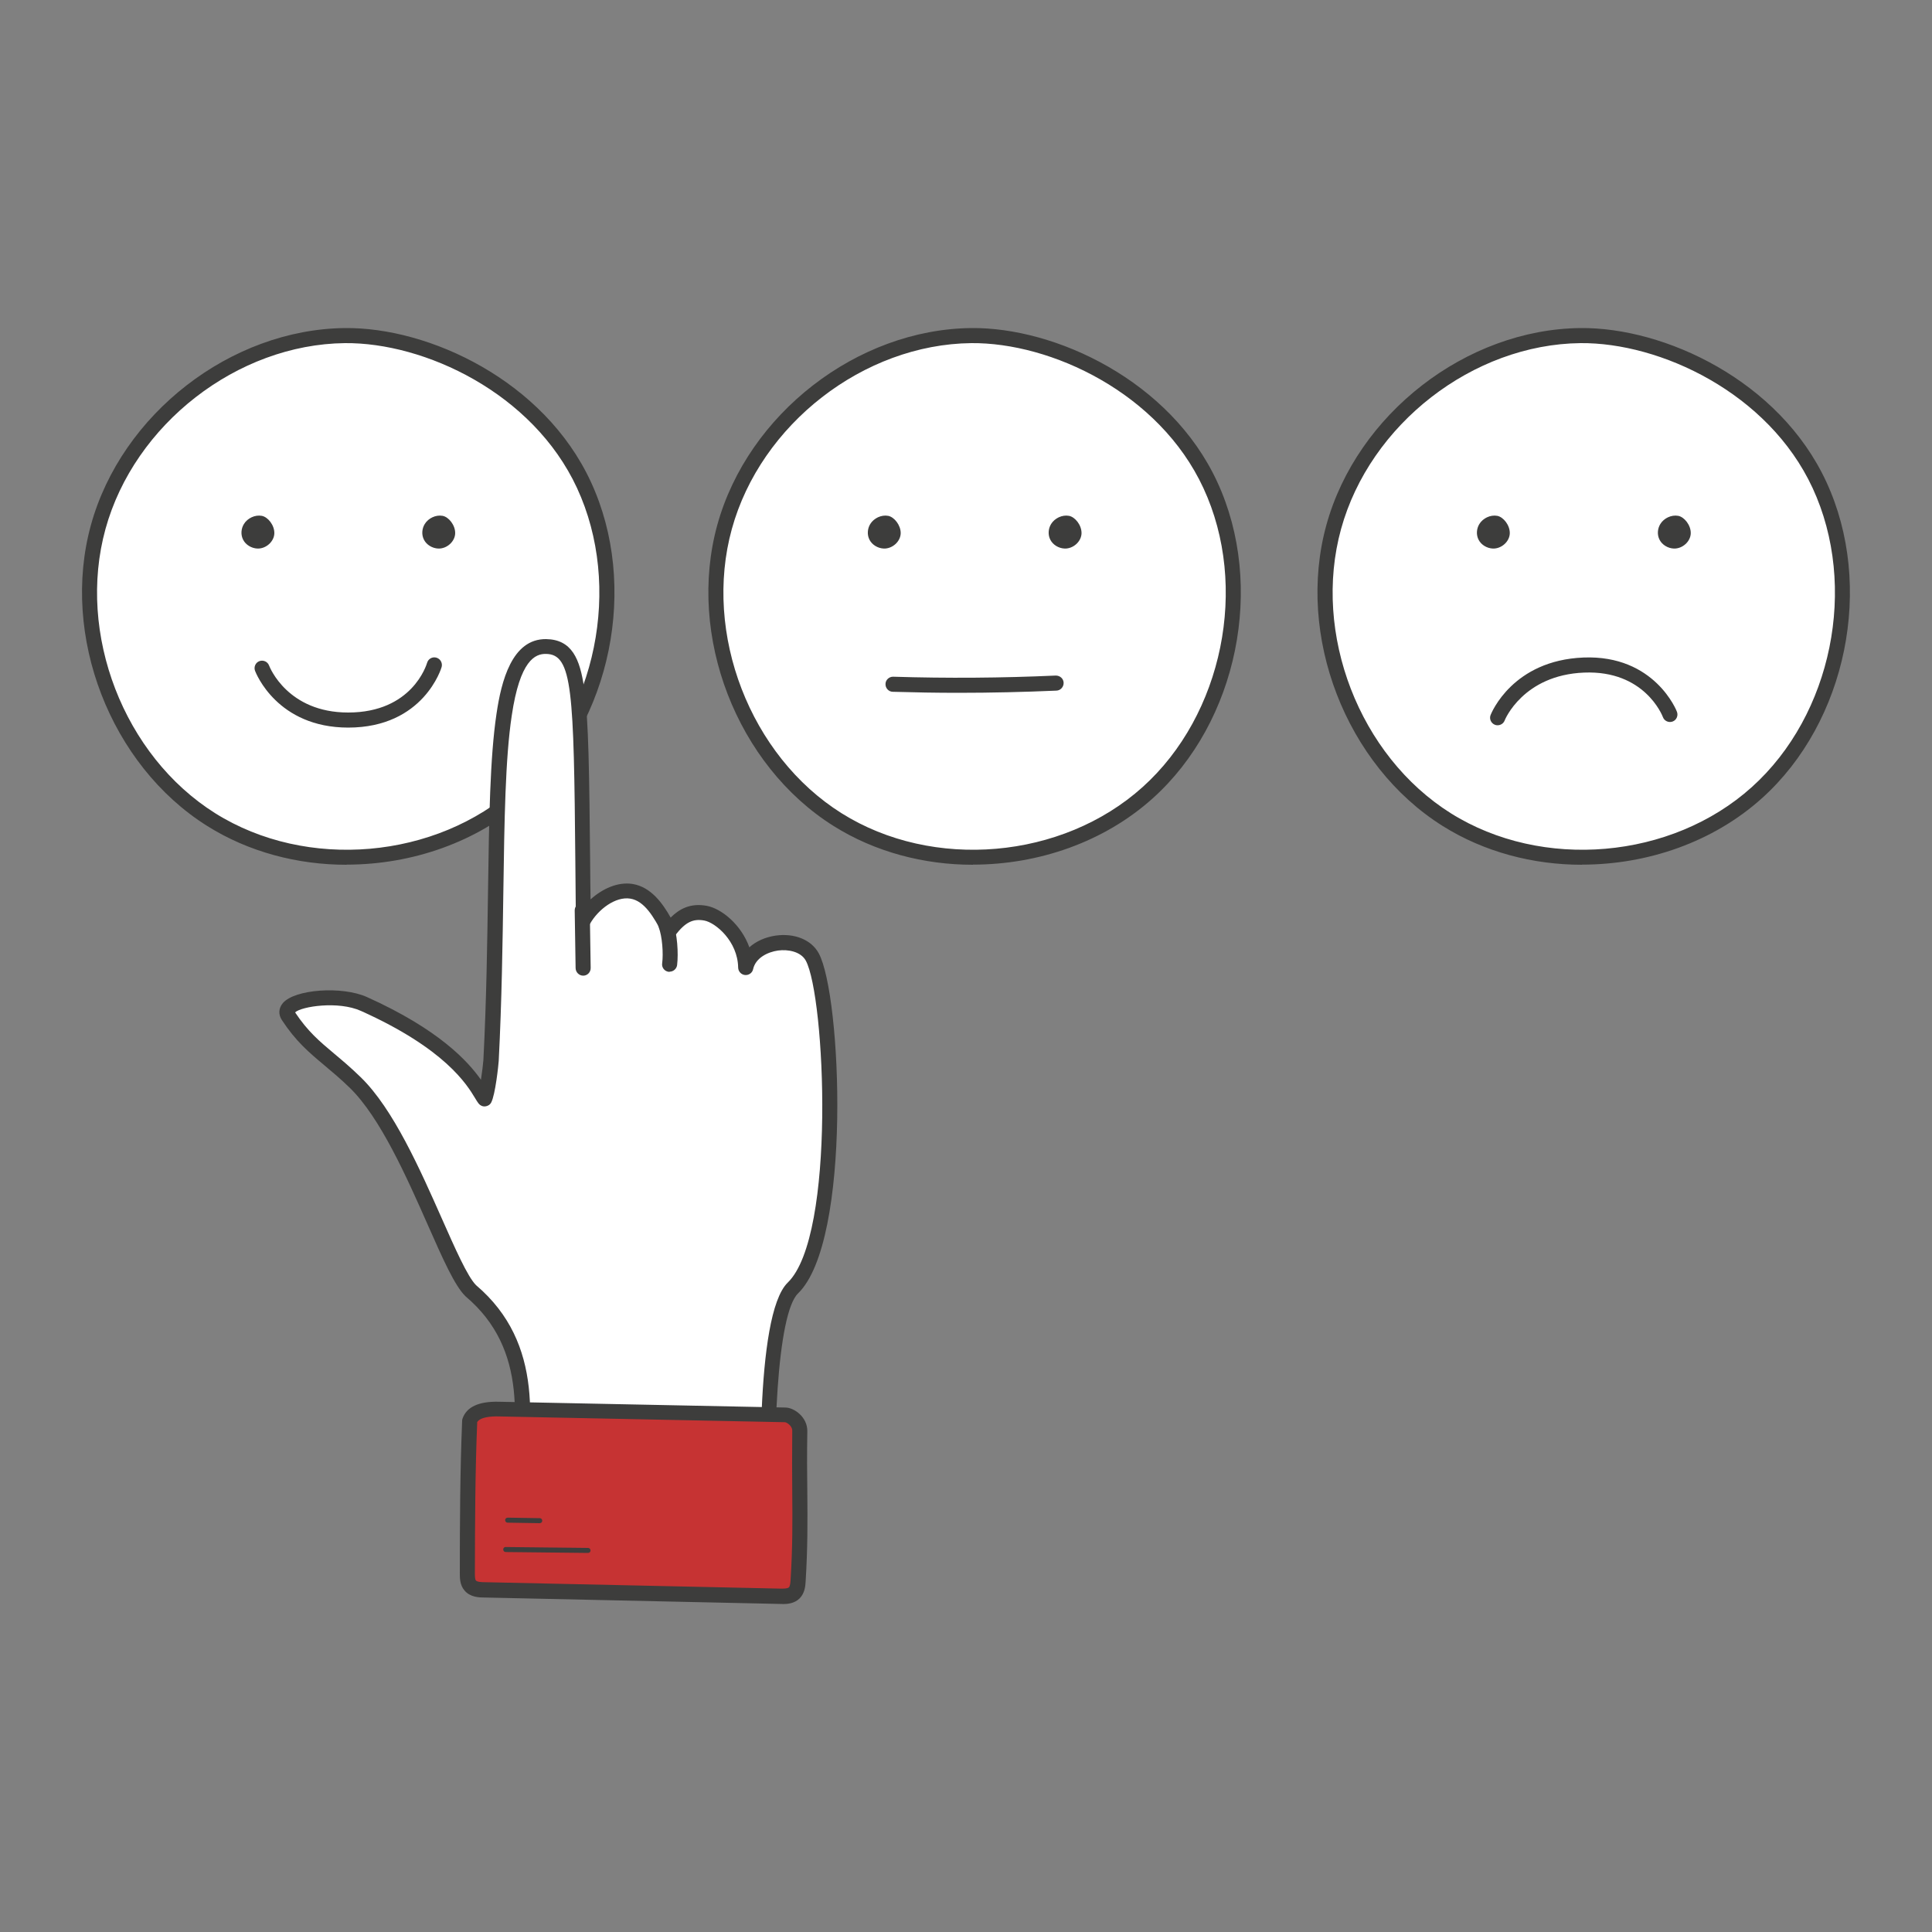
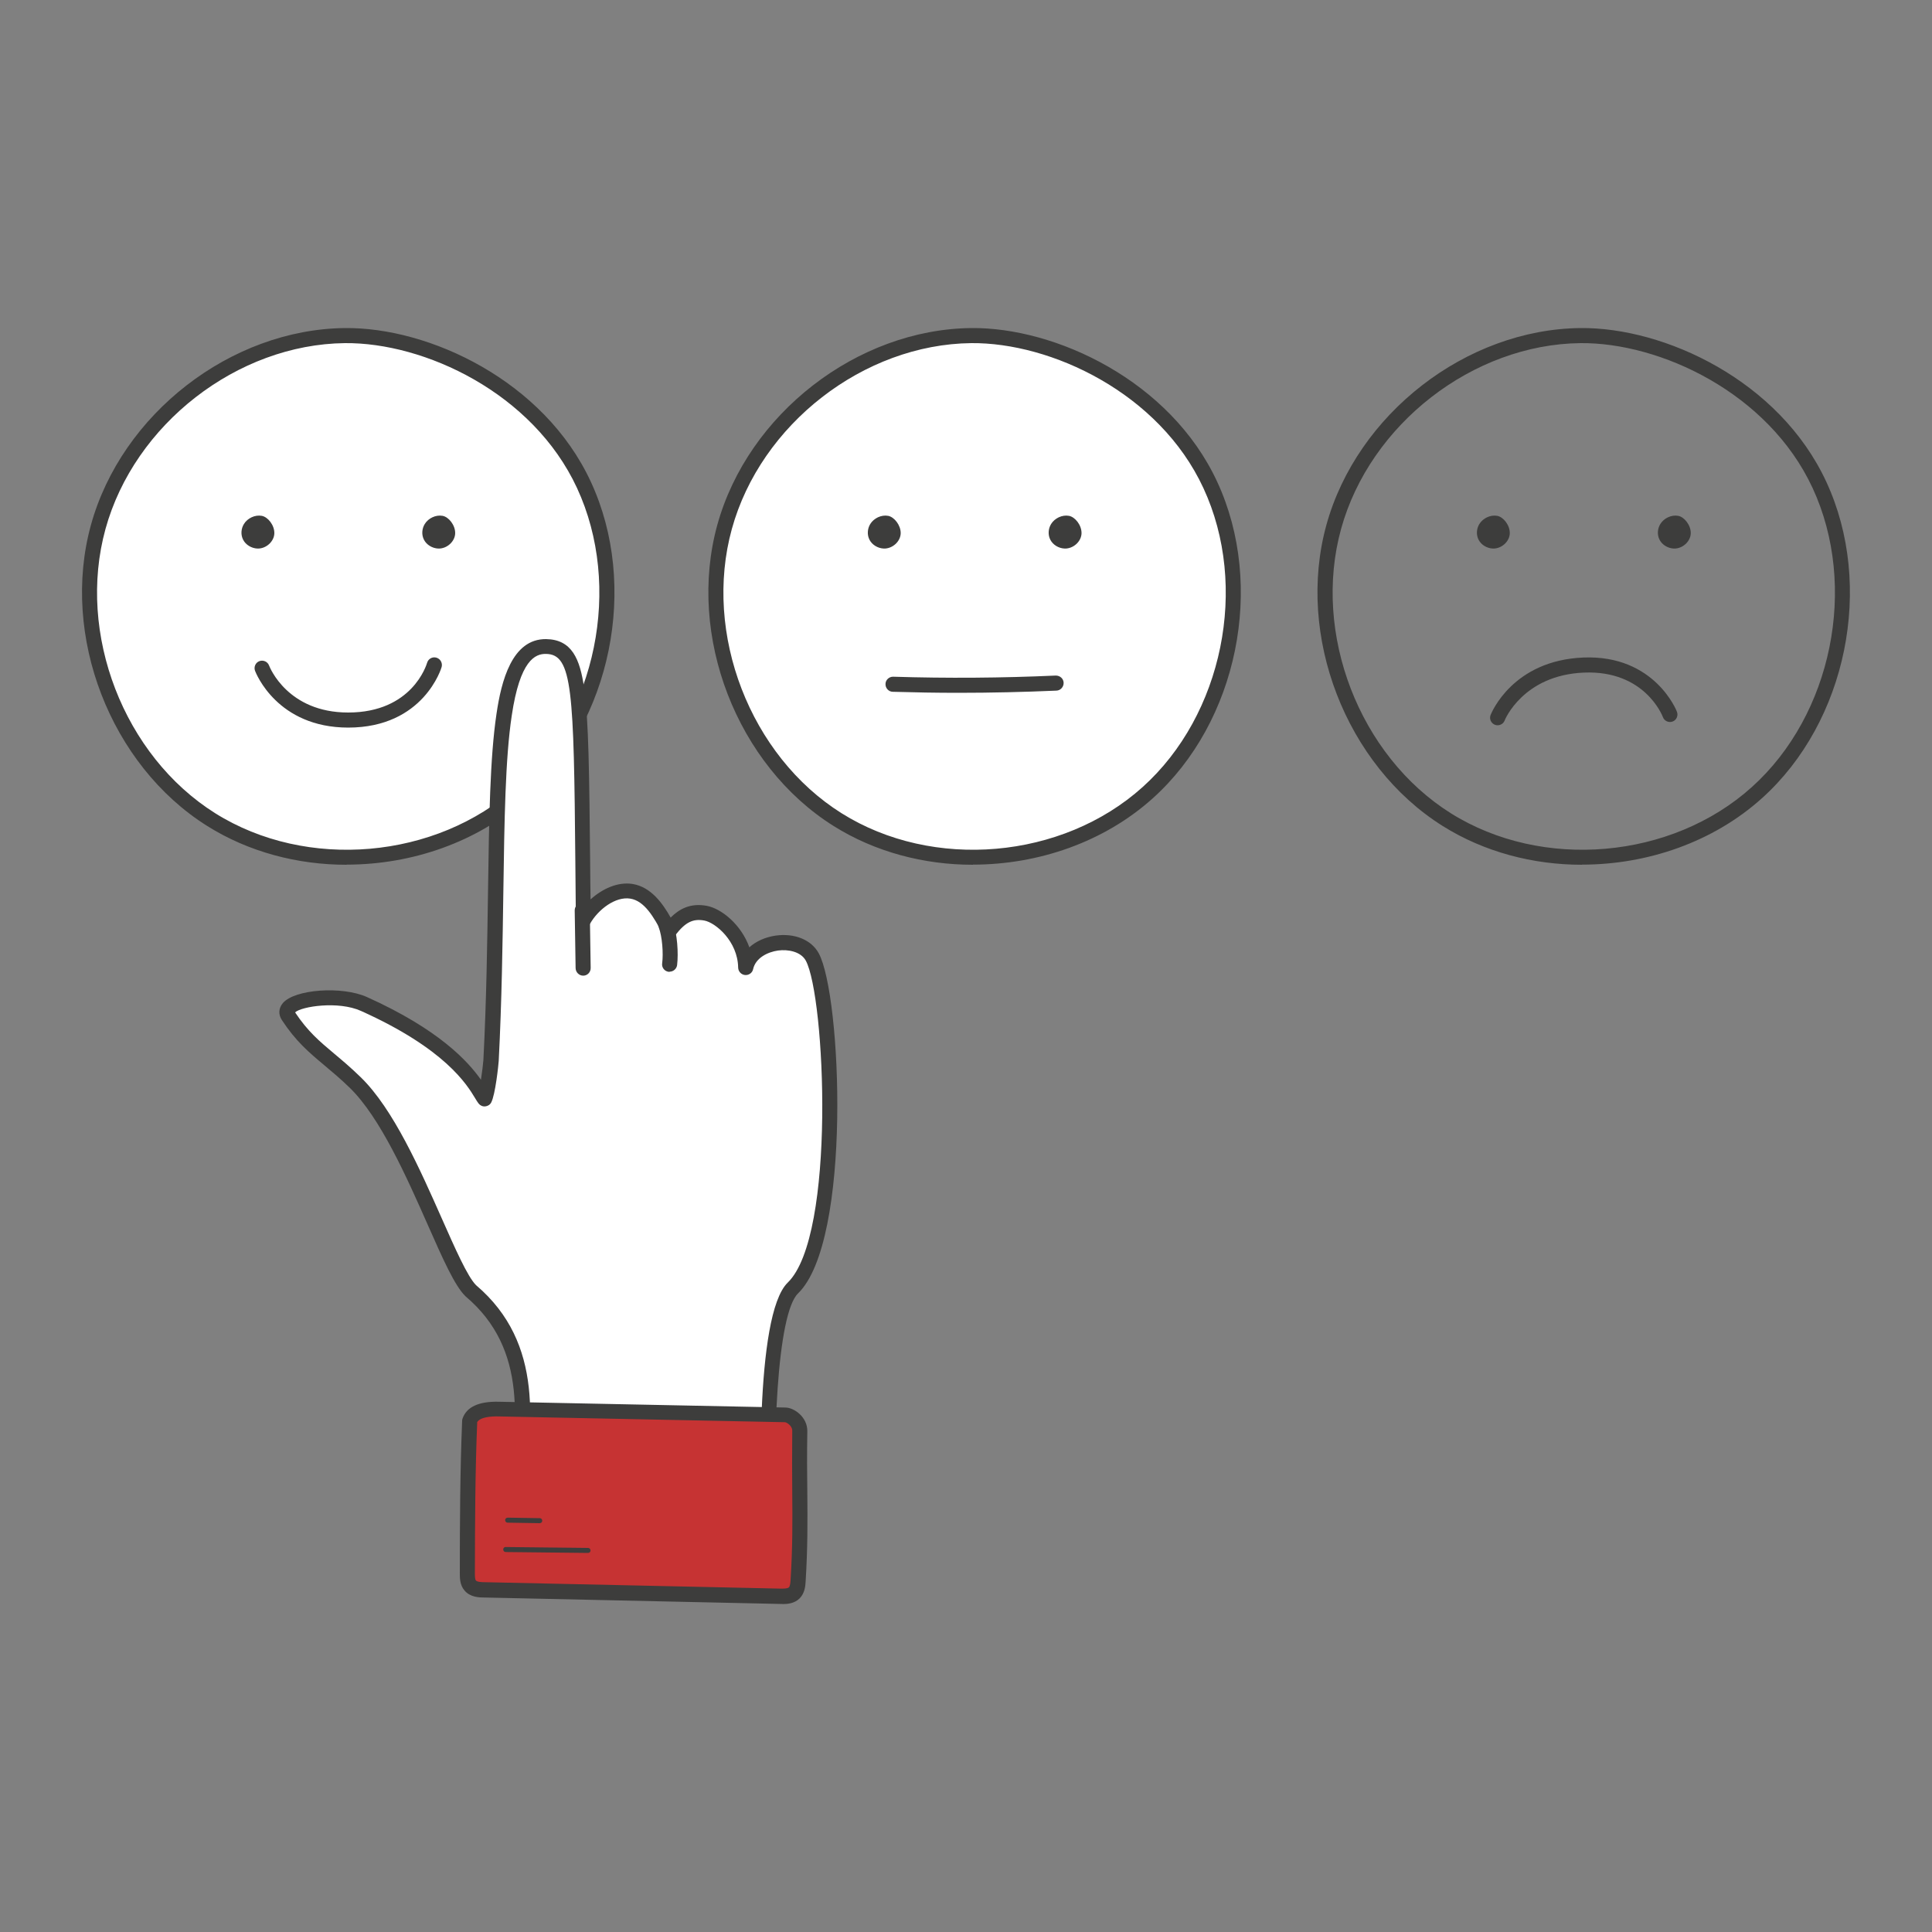
<svg xmlns="http://www.w3.org/2000/svg" id="uuid-448b5ac3-be60-47ad-b876-80e7f4ef61e3" viewBox="0 0 150 150">
  <rect x="0" y="0" width="150" height="150" fill="#808080" stroke="none" />
  <path d="M26.78,26.06c-8.64.1-16.83,6.46-19.15,14.86s1.44,18.12,8.77,22.72c7.33,4.6,17.62,3.71,24.08-2.09,6.45-5.8,8.53-16,4.86-23.9s-12.63-11.66-18.56-11.59Z" style="fill:#fff; stroke-width:0px;" />
  <path d="M26.91,67.14c-3.81,0-7.6-.99-10.82-3.01-7.52-4.72-11.4-14.77-9.03-23.37,2.38-8.62,10.85-15.19,19.71-15.29h0c6.55-.07,15.46,4.08,19.1,11.93,3.75,8.08,1.6,18.65-5,24.58-3.78,3.4-8.88,5.15-13.96,5.15ZM26.78,26.64h0c-8.36.09-16.35,6.3-18.59,14.43-2.24,8.13,1.42,17.61,8.52,22.07,7.09,4.45,17.14,3.58,23.37-2.03,6.23-5.6,8.26-15.58,4.72-23.22-3.43-7.4-11.86-11.31-18.03-11.25Z" style="fill:#3d3d3c; stroke-width:0px;" />
  <path d="M20.33,40.05c-.54-.1-1.12.19-1.39.63-.23.37-.26.85-.06,1.23.2.39.64.66,1.11.68.68.02,1.3-.56,1.31-1.19s-.5-1.26-.97-1.35Z" style="fill:#3d3d3c; stroke-width:0px;" />
  <path d="M34.37,40.05c-.54-.1-1.12.19-1.39.63-.23.37-.26.85-.06,1.23.2.39.64.66,1.11.68.68.02,1.3-.56,1.31-1.19s-.5-1.26-.97-1.35Z" style="fill:#3d3d3c; stroke-width:0px;" />
  <path d="M27.04,56.49c-5.52,0-7.17-4.23-7.24-4.41-.11-.3.04-.64.34-.75.3-.11.64.04.75.34.06.16,1.46,3.65,6.14,3.65,4.97,0,6.08-3.7,6.13-3.86.09-.31.41-.49.72-.4.31.09.49.41.41.72-.01.05-1.38,4.71-7.26,4.71Z" style="fill:#3d3d3c; stroke-width:0px;" />
  <path d="M75.41,26.06c-8.64.1-16.83,6.46-19.15,14.86-2.32,8.4,1.44,18.12,8.77,22.72,7.33,4.6,17.62,3.71,24.08-2.09,6.45-5.8,8.53-16,4.86-23.9-3.66-7.89-12.63-11.66-18.56-11.59Z" style="fill:#fff; stroke-width:0px;" />
  <path d="M75.54,67.14c-3.81,0-7.6-.99-10.82-3.01-7.52-4.72-11.4-14.77-9.03-23.37,2.38-8.62,10.85-15.19,19.71-15.29h0c6.54-.07,15.46,4.08,19.1,11.93,3.75,8.08,1.6,18.65-5,24.58-3.78,3.4-8.88,5.15-13.96,5.15ZM75.41,26.64h0c-8.36.09-16.35,6.3-18.59,14.43-2.24,8.13,1.42,17.61,8.52,22.07,7.09,4.45,17.13,3.58,23.37-2.03,6.23-5.6,8.27-15.58,4.72-23.22-3.43-7.4-11.85-11.31-18.03-11.25Z" style="fill:#3d3d3c; stroke-width:0px;" />
  <path d="M68.96,40.05c-.54-.1-1.12.19-1.39.63-.23.37-.26.85-.06,1.23.2.39.64.66,1.11.68.68.02,1.3-.56,1.31-1.19.01-.62-.5-1.26-.97-1.35Z" style="fill:#3d3d3c; stroke-width:0px;" />
  <path d="M83,40.05c-.54-.1-1.12.19-1.39.63-.23.37-.26.85-.06,1.23.2.39.64.66,1.11.68.68.02,1.3-.56,1.31-1.19s-.5-1.26-.97-1.35Z" style="fill:#3d3d3c; stroke-width:0px;" />
-   <path d="M122.7,26.06c-8.63.1-16.83,6.46-19.15,14.86-2.32,8.4,1.44,18.12,8.77,22.72,7.33,4.6,17.62,3.71,24.08-2.09,6.45-5.8,8.52-16,4.86-23.9-3.66-7.89-12.63-11.66-18.56-11.59Z" style="fill:#fff; stroke-width:0px;" />
  <path d="M122.83,67.14c-3.81,0-7.6-.99-10.82-3.01-7.52-4.72-11.4-14.77-9.03-23.37,2.38-8.62,10.85-15.19,19.71-15.29h0c6.55-.07,15.46,4.08,19.1,11.93,3.75,8.08,1.6,18.65-5,24.58-3.78,3.4-8.88,5.15-13.96,5.15ZM122.71,26.64h0c-8.36.09-16.35,6.3-18.59,14.43-2.24,8.13,1.42,17.61,8.52,22.07,7.09,4.45,17.14,3.58,23.37-2.03,6.23-5.6,8.26-15.58,4.72-23.22-3.43-7.4-11.85-11.31-18.03-11.25Z" style="fill:#3d3d3c; stroke-width:0px;" />
  <path d="M116.25,40.05c-.54-.1-1.12.19-1.39.63-.23.37-.26.85-.06,1.23.2.39.64.66,1.11.68.68.02,1.3-.56,1.31-1.19s-.5-1.26-.97-1.35Z" style="fill:#3d3d3c; stroke-width:0px;" />
  <path d="M130.3,40.05c-.54-.1-1.12.19-1.39.63-.23.37-.26.85-.06,1.23.2.39.64.66,1.11.68.68.02,1.3-.56,1.31-1.19s-.5-1.26-.97-1.35Z" style="fill:#3d3d3c; stroke-width:0px;" />
  <path d="M116.27,56.31c-.07,0-.14-.01-.21-.04-.3-.12-.45-.46-.33-.76.07-.17,1.72-4.24,7.21-4.46,5.54-.22,7.25,4.17,7.26,4.22.11.3-.04.64-.34.75-.3.11-.64-.04-.75-.34-.06-.16-1.45-3.65-6.12-3.46-4.74.19-6.16,3.68-6.17,3.72-.09.23-.31.37-.55.37Z" style="fill:#3d3d3c; stroke-width:0px;" />
  <path d="M74.41,53.79c-1.7,0-3.4-.03-5.09-.08-.32,0-.58-.28-.57-.6,0-.32.28-.58.6-.57,4.19.13,8.43.1,12.62-.09.33,0,.6.24.61.56.01.32-.24.6-.56.61-2.53.11-5.07.17-7.62.17Z" style="fill:#3d3d3c; stroke-width:0px;" />
  <path d="M39.47,119.99c1.77.03,3.54.06,5.31.1,4.47.1,8.94.21,13.41.34.53.02,1.06.03,1.59.05-.38-6.73-.29-18.47,1.77-20.47,3.93-3.81,3.18-22.62,1.5-25.7-.98-1.8-4.7-1.34-5.18.83-.04-2.26-1.88-4-3.11-4.23s-2.02.32-2.82,1.36c-.69-1.33-1.53-2.83-2.93-3.06-1.41-.23-2.98.92-3.73,2.23-.19-17.46.07-21.19-2.89-21.24-4.95-.07-3.38,14.57-4.27,32.14-.02.49-.29,2.55-.51,2.97-.52-.67-1.68-3.91-9.35-7.37-2.23-1-6.69-.31-5.88.92,1.59,2.41,2.99,3.03,5.21,5.18,4.1,3.99,7.1,14.34,8.96,16.15,6.24,5.29,3.49,13.46,2.91,19.78Z" style="fill:#fff; stroke-width:0px;" />
  <path d="M59.78,121.06s-.01,0-.02,0l-1.59-.05c-4.81-.14-9.2-.25-13.41-.34-1.54-.03-3.08-.06-4.62-.08h-.69c-.16-.01-.32-.08-.43-.21-.11-.12-.16-.28-.15-.44.11-1.17.28-2.37.47-3.64.83-5.67,1.68-11.53-3.18-15.64-.01,0-.02-.02-.03-.03-.83-.81-1.76-2.91-2.93-5.56-1.63-3.69-3.67-8.29-6.03-10.6-.75-.73-1.39-1.26-2.01-1.78-1.18-.99-2.19-1.84-3.28-3.5-.28-.43-.25-.92.08-1.31.92-1.08,4.59-1.34,6.53-.47,5.6,2.52,7.84,4.99,8.85,6.42.09-.59.17-1.23.19-1.52.24-4.65.3-9.15.36-13.12.08-5.57.15-10.38.66-13.78.37-2.51,1.19-5.82,3.85-5.79,2,.03,2.63,1.54,2.95,3.79.36,2.53.4,6.7.47,13.61,0,.89.02,1.83.03,2.81.91-.82,2.1-1.38,3.26-1.2,1.42.23,2.33,1.49,2.96,2.61.67-.67,1.54-1.15,2.81-.91,1.15.22,2.67,1.46,3.3,3.22.52-.47,1.23-.79,2.04-.91,1.47-.21,2.79.33,3.35,1.38,1.76,3.23,2.59,22.32-1.61,26.4-1.61,1.56-2.08,11.41-1.6,20.02,0,.16-.05.32-.17.44-.11.11-.26.18-.42.18ZM40.12,119.42h.05c1.54.03,3.09.05,4.63.08,4.21.09,8.6.2,13.42.34l.96.03c-.14-3.23-.63-17.76,1.98-20.29,3.77-3.66,2.9-22.24,1.4-25-.38-.69-1.36-.89-2.16-.78-.77.11-1.73.55-1.93,1.45-.06.29-.34.48-.63.45-.3-.03-.52-.28-.53-.57-.03-2.06-1.76-3.5-2.63-3.66-.88-.16-1.47.13-2.25,1.14-.12.16-.32.24-.51.22-.2-.02-.37-.14-.47-.31-.7-1.35-1.42-2.57-2.51-2.75-1.15-.19-2.5.84-3.13,1.95-.13.23-.4.34-.66.27-.26-.07-.43-.3-.44-.56-.02-1.58-.03-3.05-.04-4.42-.12-13.38-.22-16.21-2.27-16.24-.84-.02-2.03.47-2.67,4.8-.5,3.32-.57,8.1-.65,13.63-.06,3.98-.12,8.49-.36,13.17-.02.32-.26,2.61-.58,3.22-.09.18-.27.29-.47.31-.2.02-.39-.07-.51-.22-.09-.11-.17-.25-.28-.43-.63-1.04-2.31-3.82-8.85-6.76-1.77-.8-4.63-.35-5.12.11.99,1.49,1.89,2.24,3.03,3.2.61.51,1.29,1.08,2.07,1.84,2.53,2.46,4.61,7.17,6.29,10.96,1.03,2.32,1.99,4.51,2.66,5.18,5.33,4.53,4.39,10.99,3.56,16.69-.15,1.03-.29,2.01-.4,2.95Z" style="fill:#3d3d3c; stroke-width:0px;" />
  <path d="M45.28,75.75c-.32,0-.58-.26-.59-.58l-.07-4.49c0-.32.25-.59.58-.59.32,0,.59.25.59.58l.07,4.49c0,.32-.25.59-.58.59h0Z" style="fill:#3d3d3c; stroke-width:0px;" />
  <path d="M51.99,75.45s-.05,0-.08,0c-.32-.04-.55-.34-.5-.66.1-.75.01-2.08-.27-2.8-.12-.3.03-.64.33-.76.3-.12.64.03.76.33.36.92.45,2.47.34,3.37-.04.29-.29.51-.58.51Z" style="fill:#3d3d3c; stroke-width:0px;" />
  <path d="M62.09,111.09c-.07,4.83.13,7.49-.13,11.64-.02.34-.06.7-.3.94-.27.27-.69.28-1.07.27-7.67-.17-15.33-.34-23-.5-.39,0-.84-.04-1.09-.34-.21-.25-.22-.6-.22-.93,0-3.99.02-7.98.18-11.84.28-.81,1.36-.94,2.22-.92,7.43.15,14.86.3,22.29.45.37,0,1.14.49,1.12,1.24Z" style="fill:#c63333; stroke-width:0px;" />
  <path d="M60.75,124.53c-.06,0-.12,0-.17,0l-23-.5c-.38,0-1.08-.02-1.52-.55-.36-.42-.36-.98-.36-1.31,0-3.93.02-7.99.18-11.86,0-.06.01-.11.03-.17.31-.9,1.25-1.34,2.78-1.31l22.29.45c.69.01,1.71.75,1.7,1.83h0c-.03,1.82-.02,3.31,0,4.74.02,2.32.03,4.33-.13,6.93-.02.34-.06.91-.47,1.32-.4.4-.95.44-1.33.44ZM37.05,110.45c-.16,3.82-.17,7.83-.18,11.71,0,.16,0,.46.08.55.1.12.49.13.66.13l23,.5c.17,0,.54.01.64-.1.1-.1.12-.4.13-.56.16-2.56.15-4.54.13-6.84-.01-1.37-.02-2.93,0-4.77h0c0-.37-.42-.63-.56-.65l-22.28-.45c-.52-.01-1.4.04-1.63.46ZM62.09,111.09h0,0Z" style="fill:#3d3d3c; stroke-width:0px;" />
  <path d="M45.65,120.57h0l-6.39-.07c-.11,0-.19-.09-.19-.2,0-.11.08-.2.2-.19l6.39.07c.11,0,.19.09.19.2,0,.11-.09.19-.2.19Z" style="fill:#3d3d3c; stroke-width:0px;" />
  <path d="M41.9,118.26h0l-2.49-.04c-.11,0-.19-.09-.19-.2,0-.11.09-.19.2-.19h0l2.49.04c.11,0,.19.09.19.2,0,.11-.09.19-.2.19Z" style="fill:#3d3d3c; stroke-width:0px;" />
</svg>